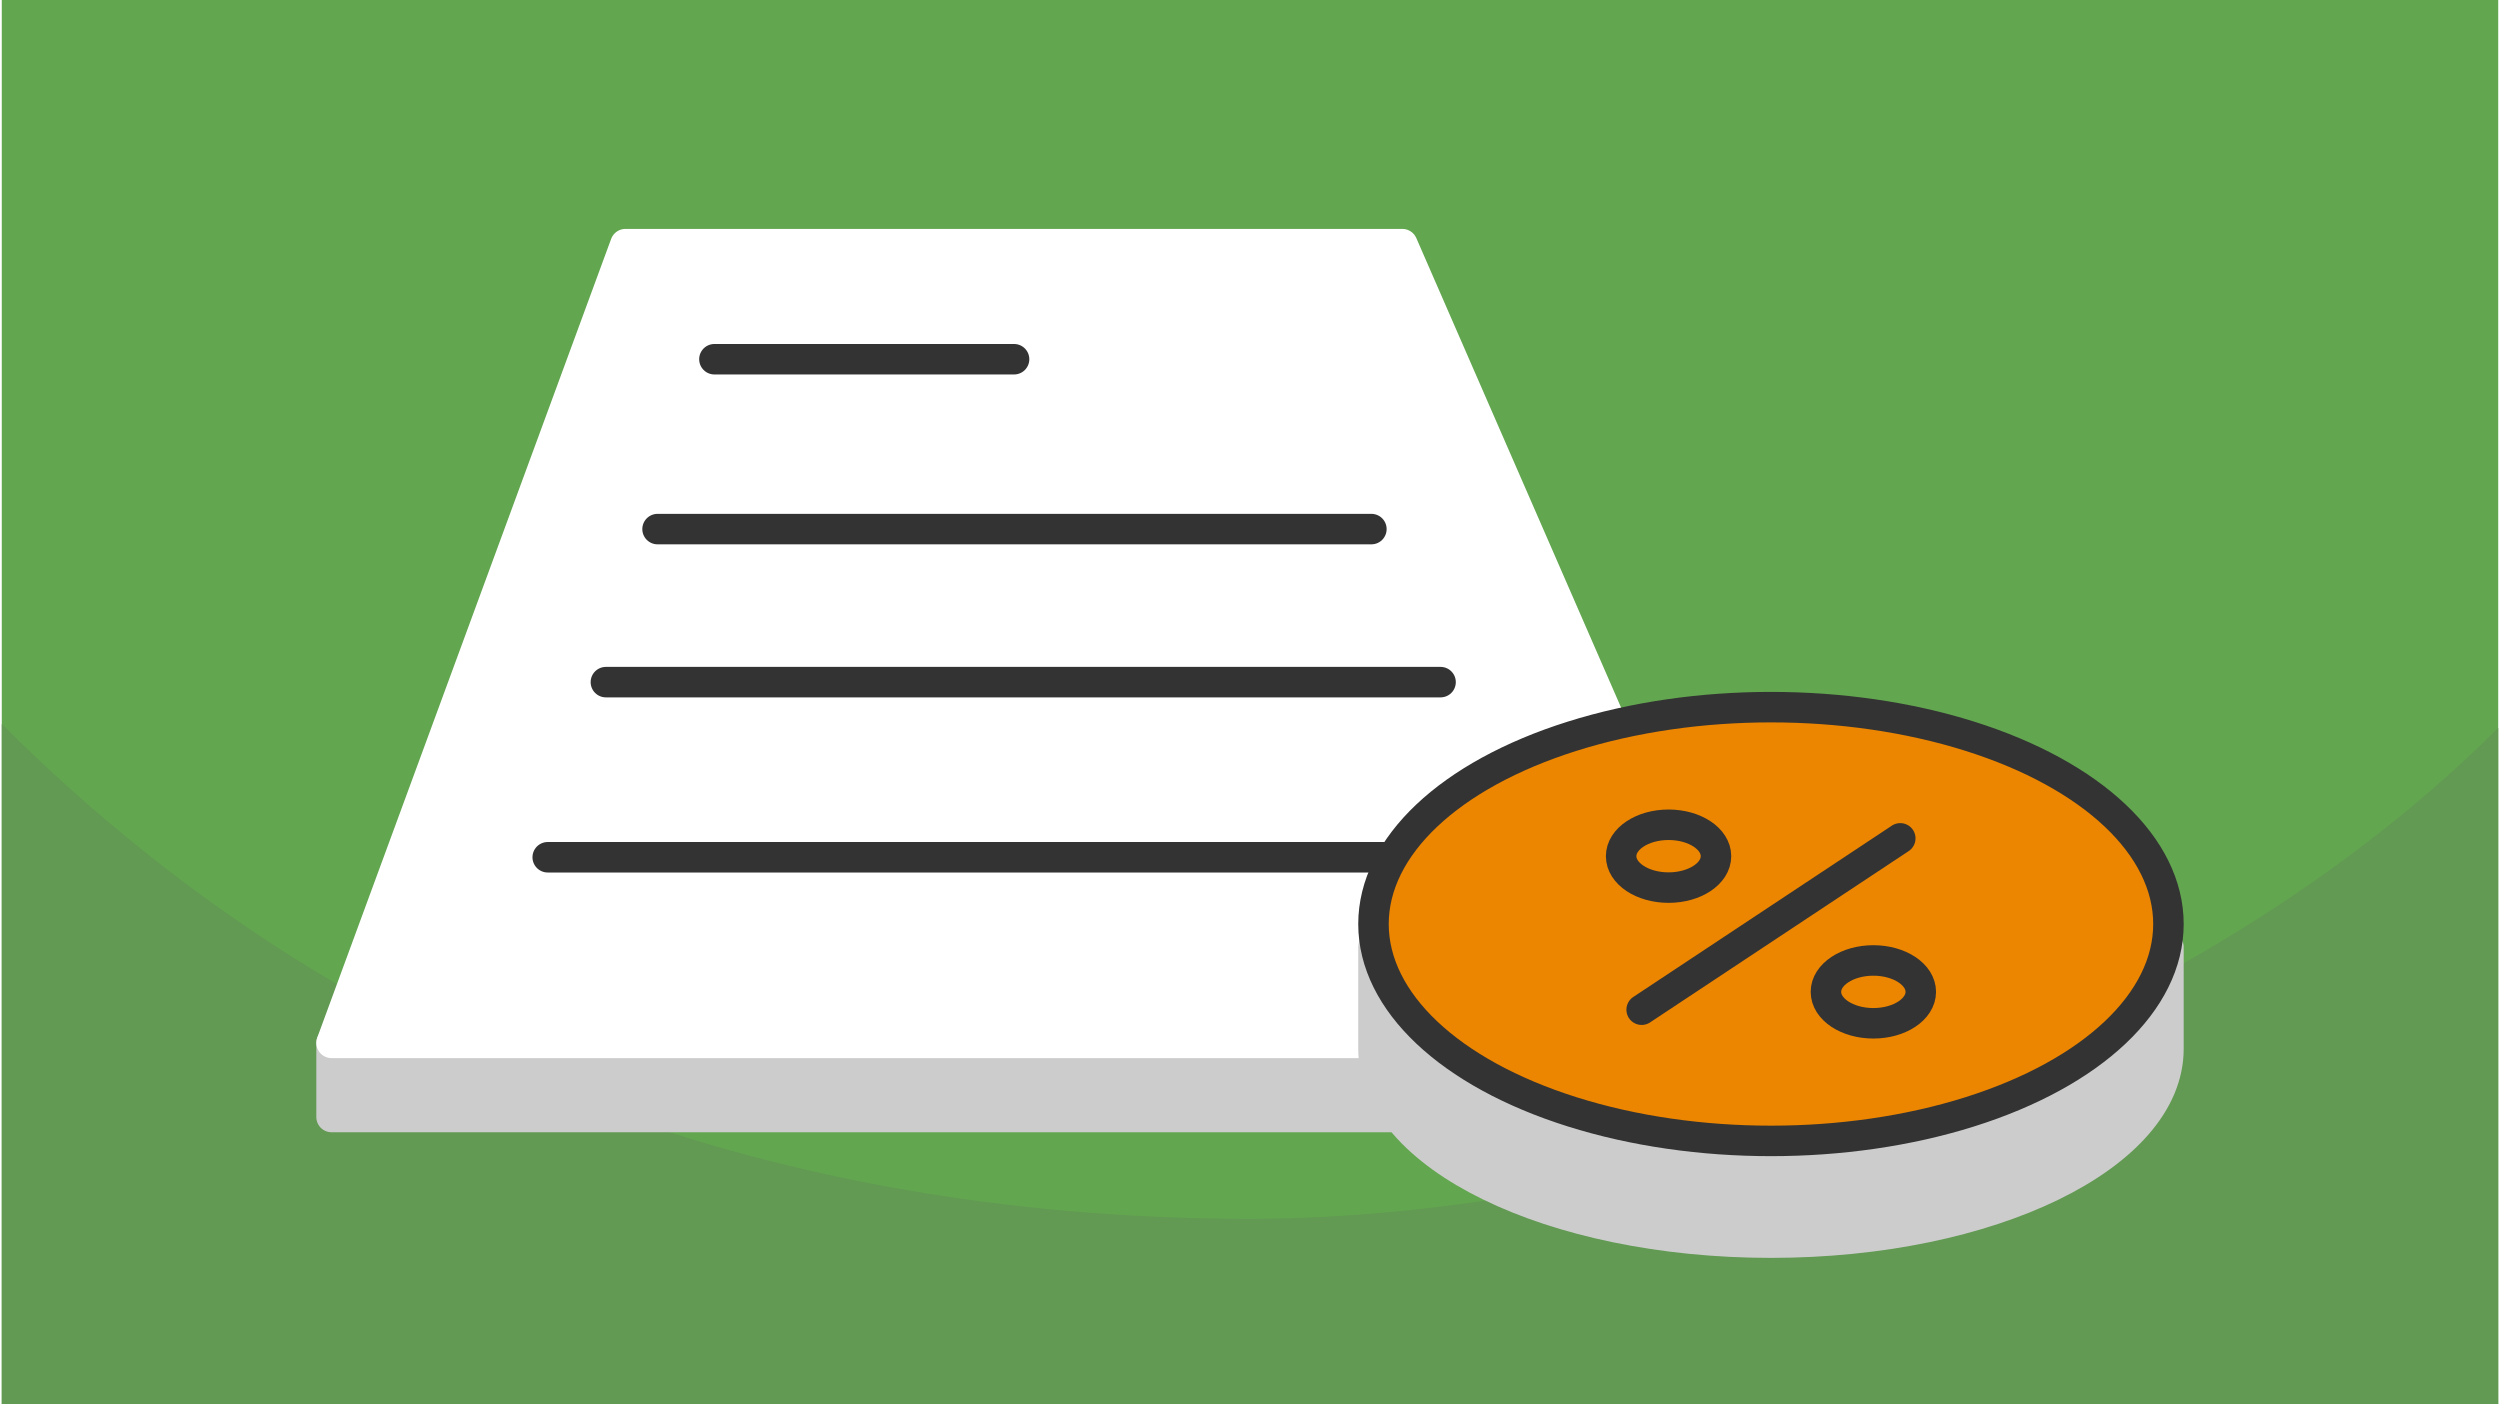
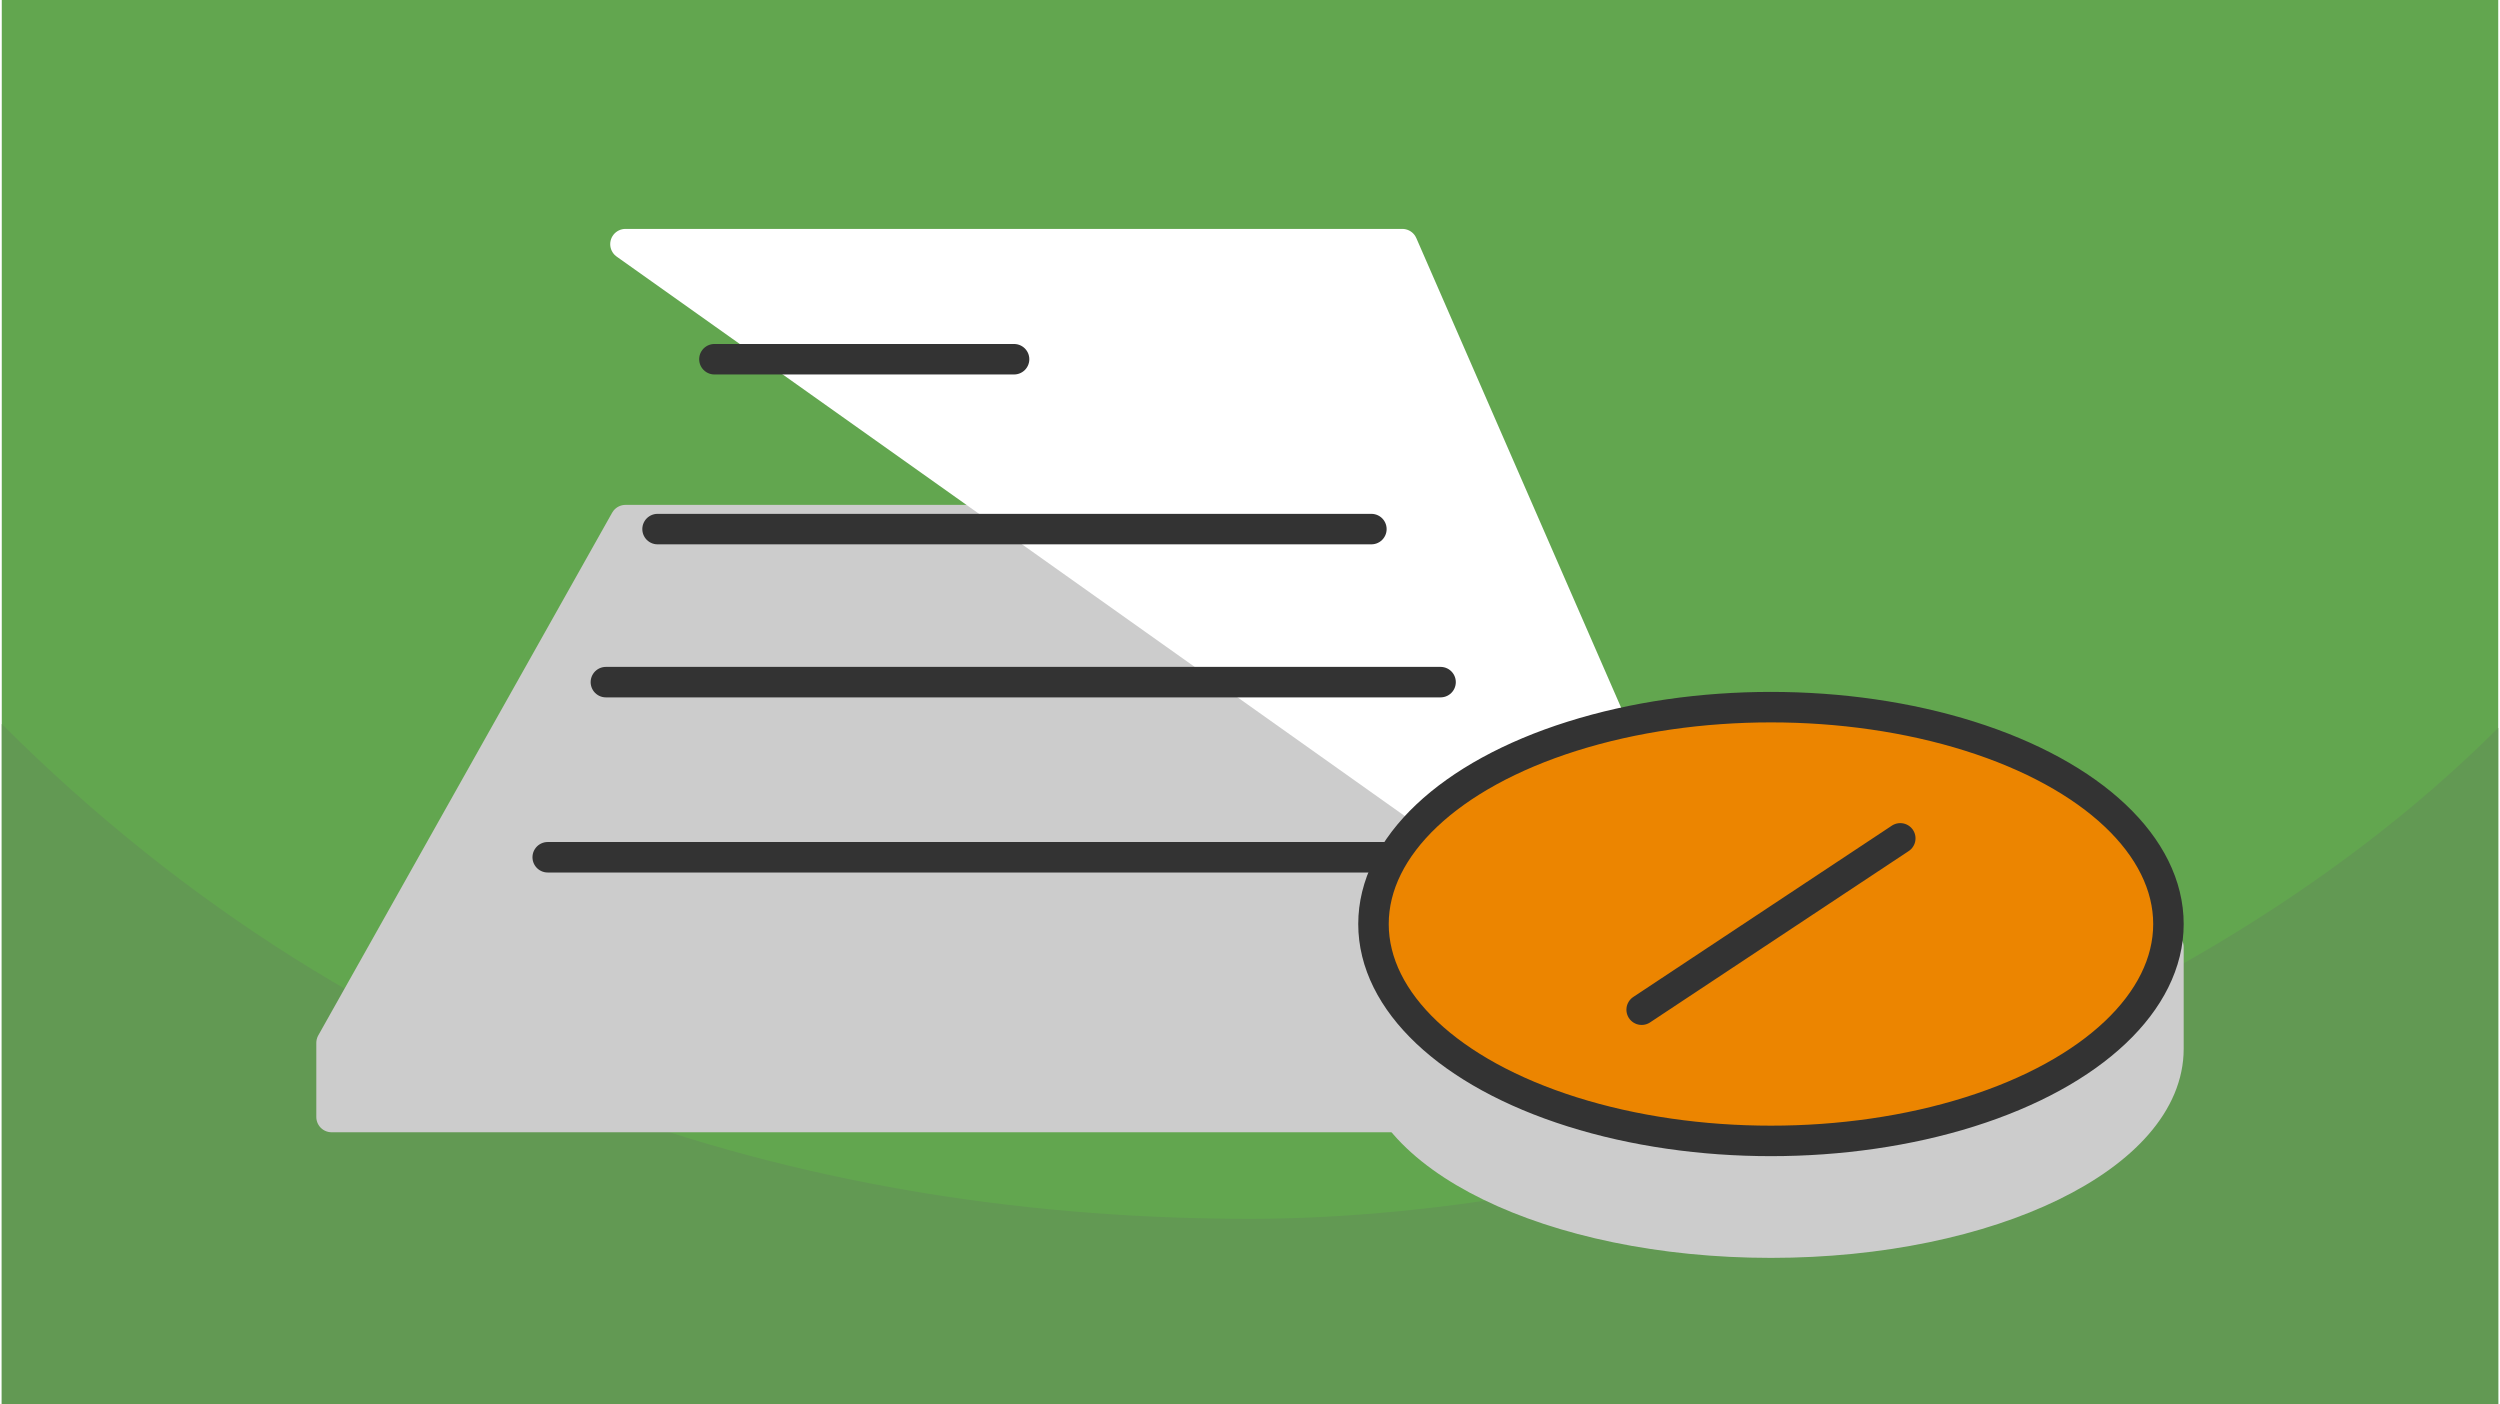
<svg xmlns="http://www.w3.org/2000/svg" width="470" height="264" viewBox="0 0 553.433 311.306" shape-rendering="geometricPrecision" image-rendering="optimizeQuality" fill-rule="evenodd">
  <path d="M553.433 0H0v311.306h553.433z" fill="#62a64f" />
  <path d="M553.433 161.351c-73.279 73.278-192.977 108.843-276.717 108.843-93.709 0-194.208-27.19-276.716-109.698v150.81h553.433V161.351z" fill="#629953" />
  <g stroke-width="6.759" stroke-linejoin="round">
    <g stroke-miterlimit="2.613">
      <path d="M138.263 115.307h172.223l77.227 132.321H73.109v-16.437z" stroke="#ccc" fill="#ccc" />
-       <path d="M138.263 54.125h172.223l77.227 177.066H73.109z" stroke="#fff" fill="#fff" />
+       <path d="M138.263 54.125h172.223l77.227 177.066z" stroke="#fff" fill="#fff" />
      <path d="M157.984 79.636h66.43m-79.034 37.657h158.247m-169.702 33.928h185.037m-197.933 38.823h199.718" stroke="#333" stroke-linecap="round" fill="none" />
      <path d="M392.208 189.533c31.706 0 59.495 8.167 75.018 20.422h13.098v22.549c0 23.733-39.45 42.972-88.116 42.972s-88.116-19.239-88.116-42.972v-22.549h13.098c15.522-12.255 43.312-20.422 75.018-20.422z" stroke="#ccc" fill="#ccc" />
    </g>
    <g stroke="#333">
      <ellipse cx="392.208" cy="204.846" rx="88.116" ry="48.08" fill="#ec8500" />
      <g fill="none">
        <path d="M420.874 185.854l-57.332 37.984" stroke-linecap="round" stroke-miterlimit="2.613" />
-         <ellipse cx="369.507" cy="189.806" rx="10.514" ry="6.966" />
-         <ellipse cx="414.909" cy="219.886" rx="10.514" ry="6.966" />
      </g>
    </g>
  </g>
</svg>